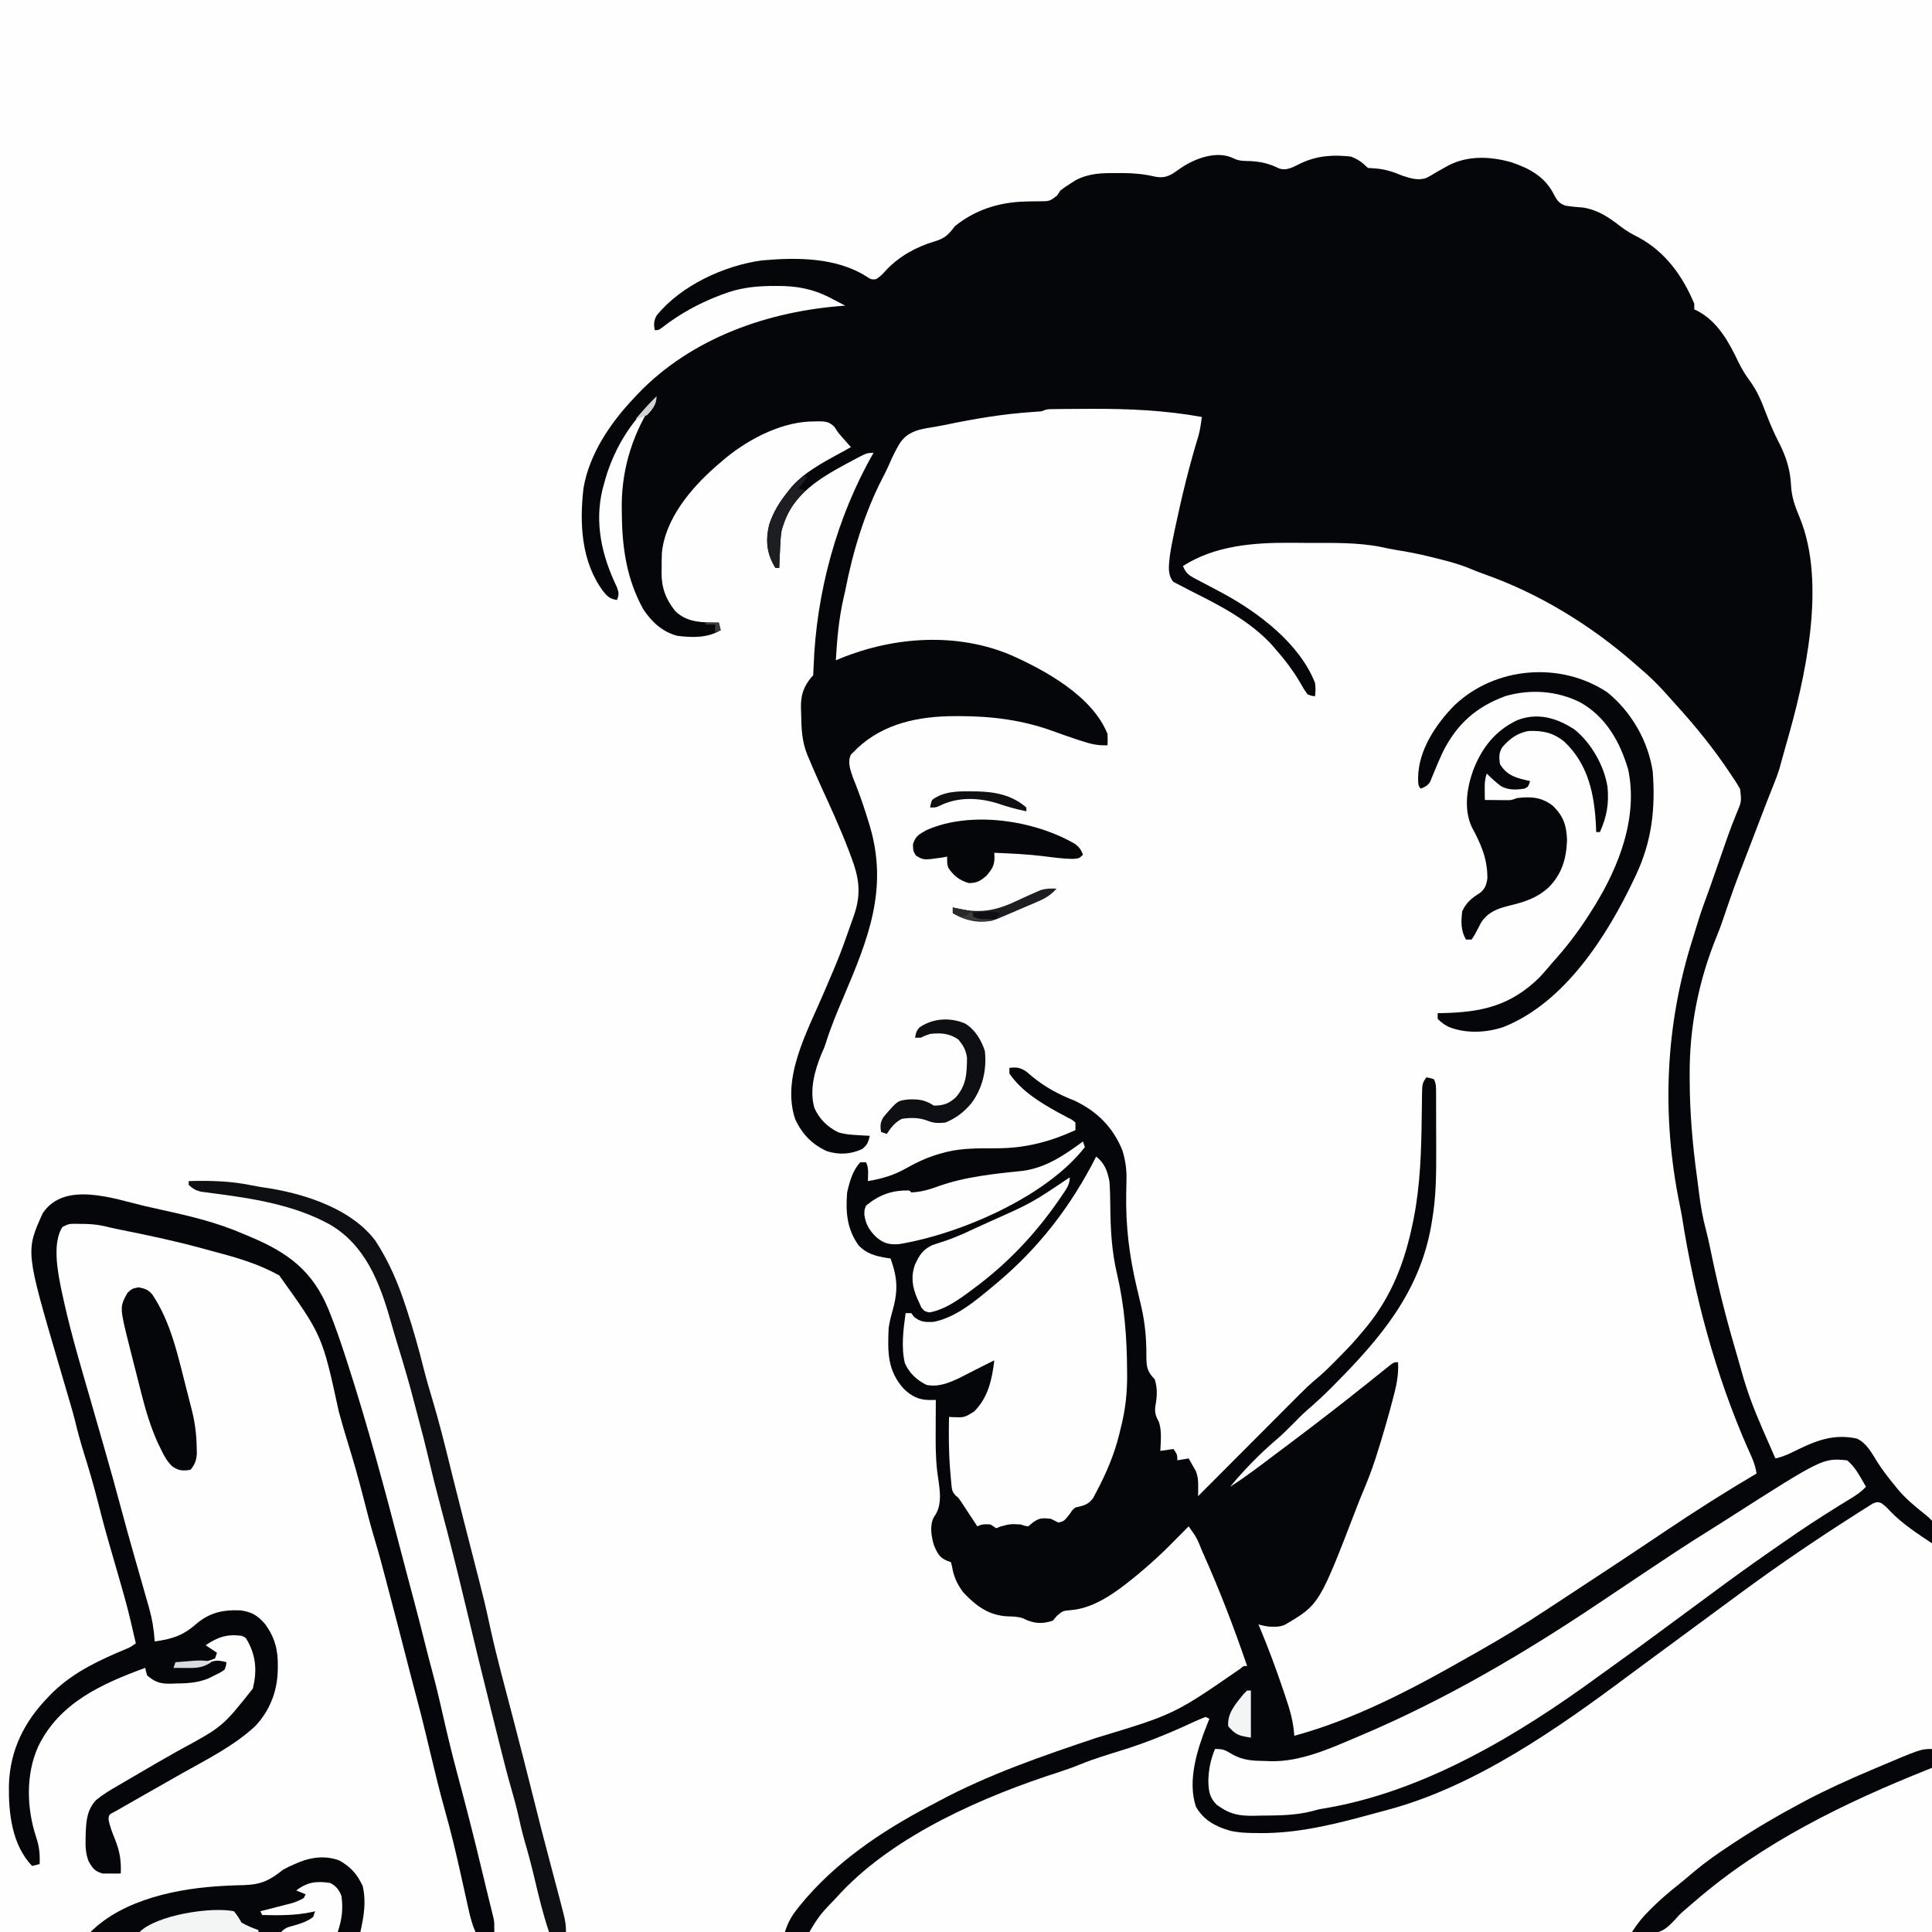
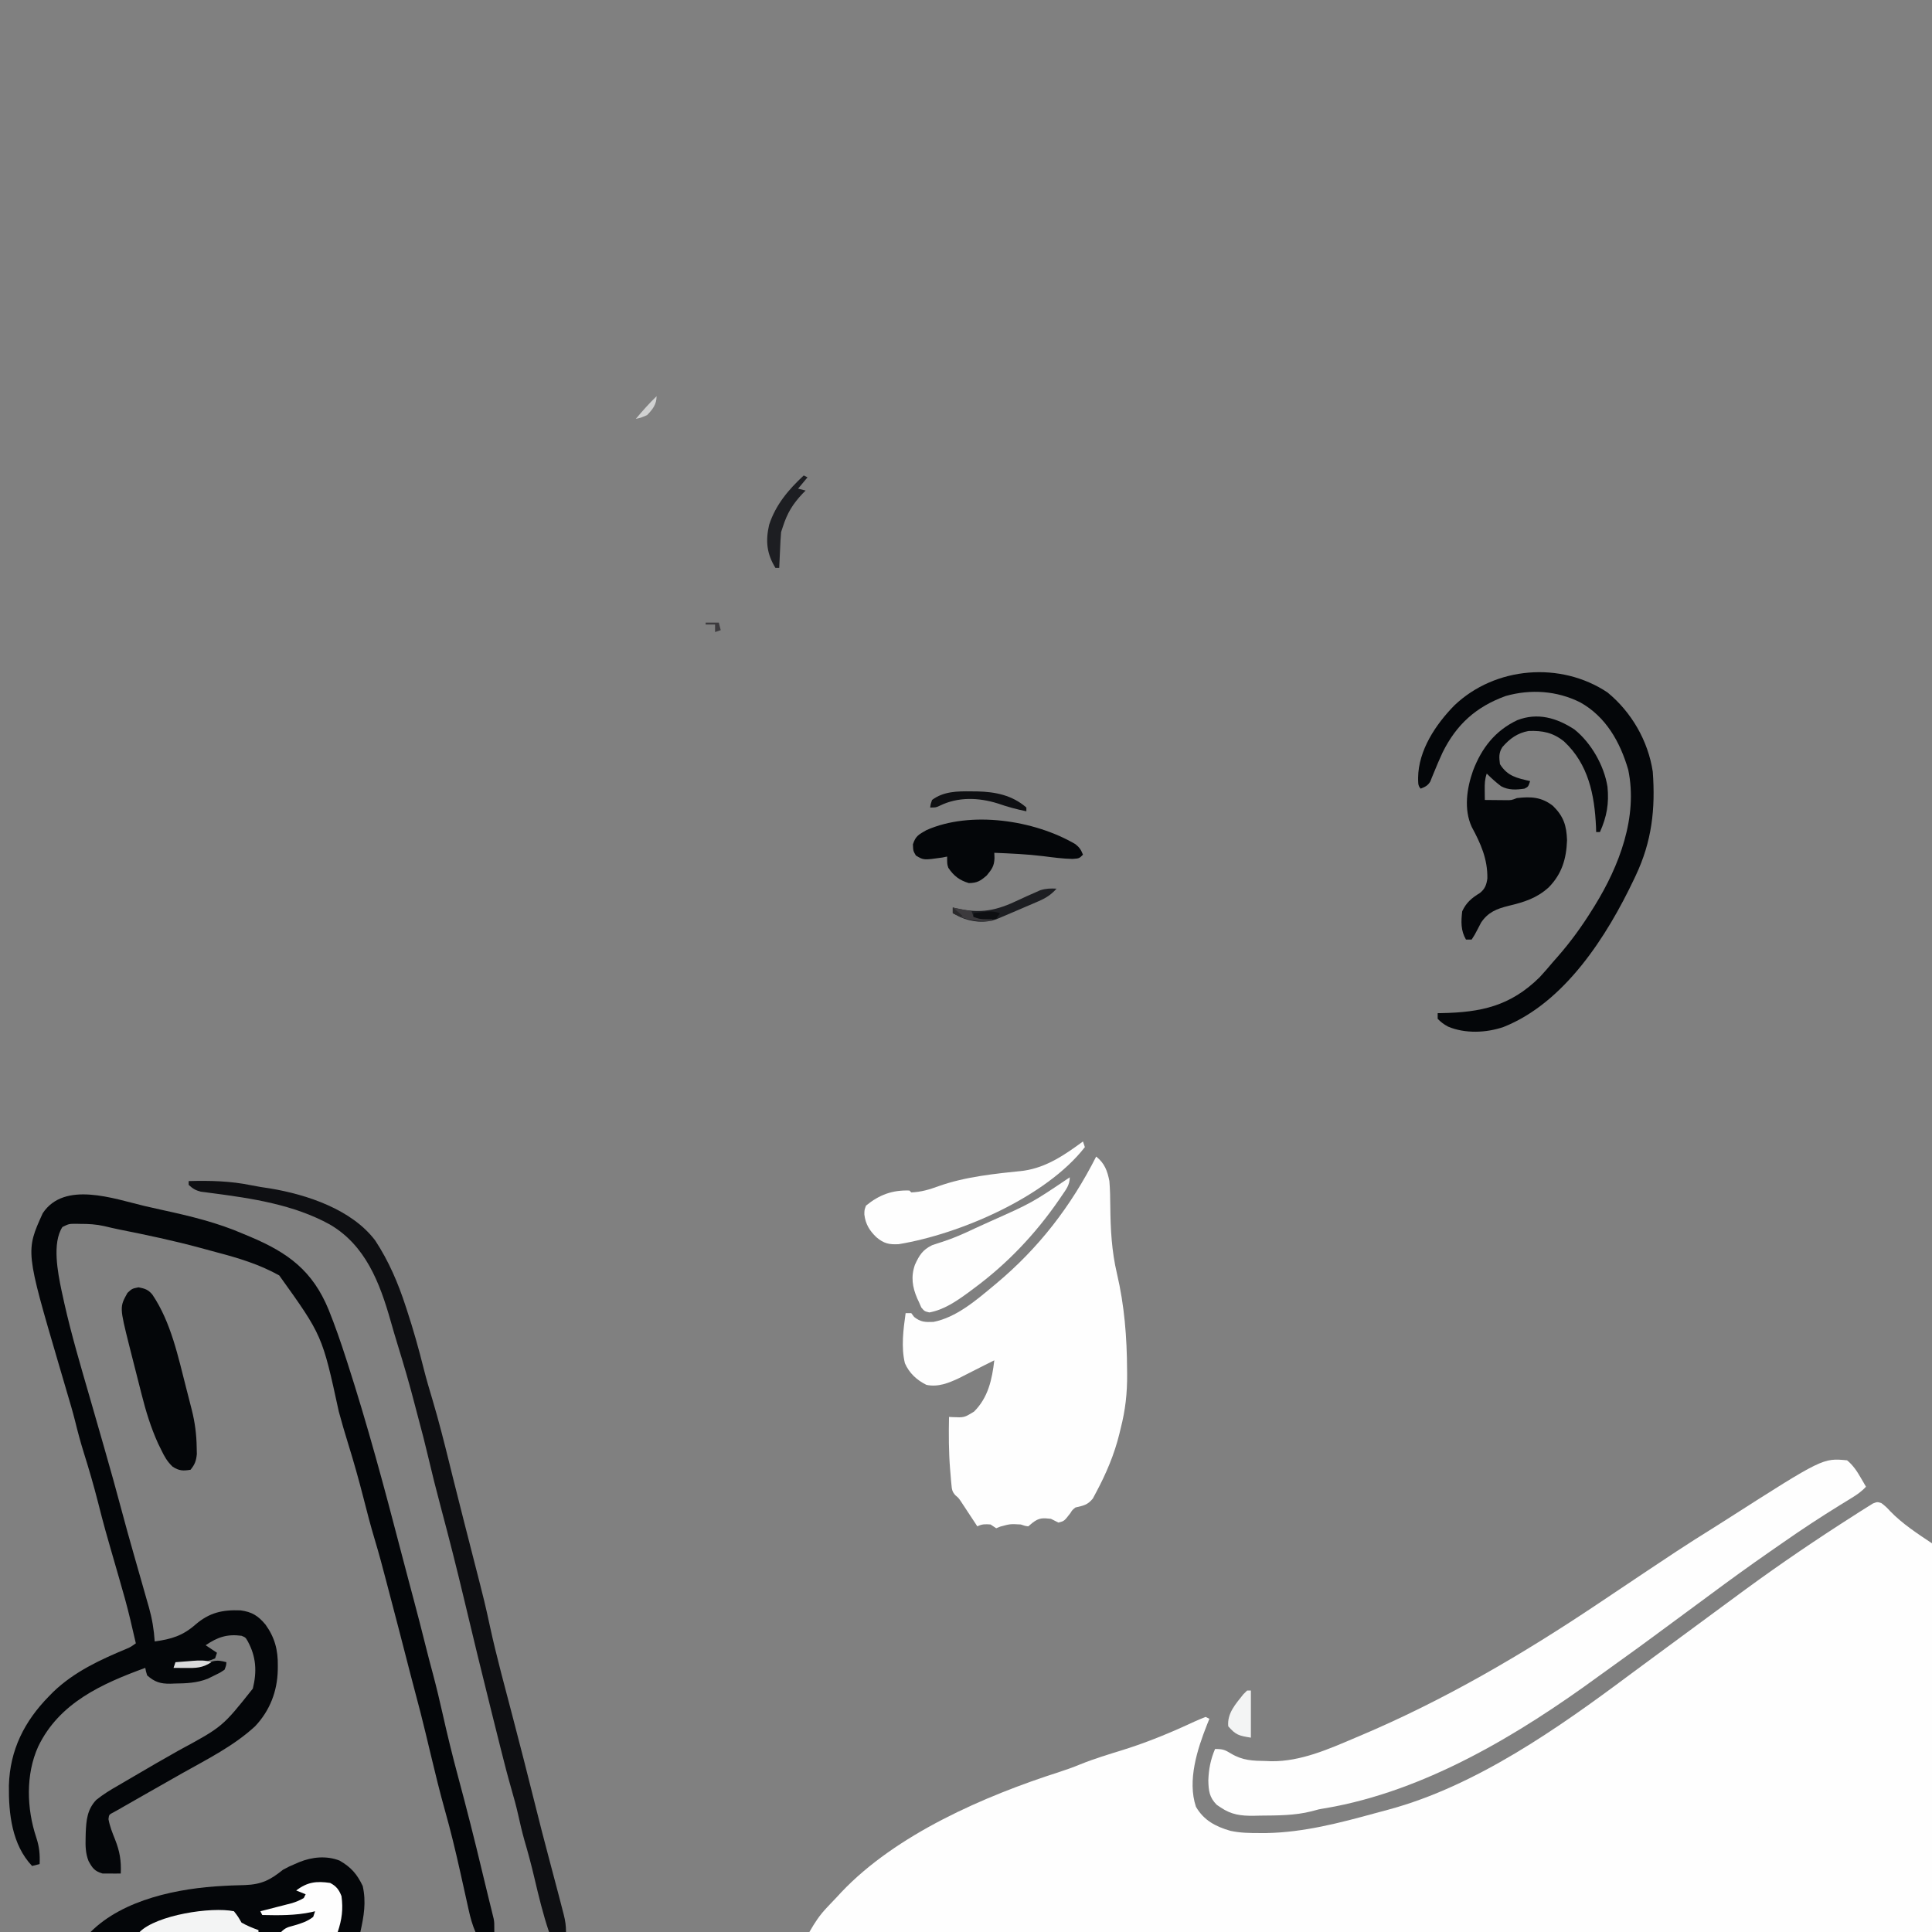
<svg xmlns="http://www.w3.org/2000/svg" version="1.1" width="1024" height="1024">
  <rect width="100%" height="100%" fill="#808080" stroke="none" />
-   <path d="M0 0 C337.92 0 675.84 0 1024 0 C1024 337.92 1024 675.84 1024 1024 C686.08 1024 348.16 1024 0 1024 C0 686.08 0 348.16 0 0 Z " fill="#FEFEFE" transform="translate(0,0)" />
-   <path d="M0 0 C2.881 1.418 5.462 1.283 8.656 1.375 C14.422 1.687 18.785 2.704 23.945 5.258 C28.173 6.762 31.74 4.304 35.594 2.5 C44.137 -1.488 52.684 -2.11 62.031 -1 C65.754 0.375 68.199 2.168 71.031 5 C72.487 5.135 73.946 5.232 75.406 5.312 C80.419 5.749 84.571 7.128 89.195 9.062 C93.427 10.461 97.574 11.817 101.916 10.373 C103.812 9.418 105.602 8.368 107.406 7.25 C108.721 6.499 110.038 5.754 111.359 5.016 C112.306 4.485 112.306 4.485 113.271 3.943 C123.846 -1.726 135.896 -1.162 147.18 2.023 C157.007 5.389 165.017 9.779 169.719 19.25 C171.504 22.447 172.318 23.738 175.793 25.016 C178.876 25.495 181.919 25.782 185.031 26 C192.997 27.273 198.603 31.095 204.844 35.938 C207.873 38.275 210.929 40.028 214.344 41.75 C228.609 49.348 237.927 62.309 244.031 77 C244.031 77.99 244.031 78.98 244.031 80 C244.613 80.268 245.194 80.536 245.793 80.812 C256.531 86.509 262.355 97.261 267.402 107.822 C269.201 111.529 271.202 114.82 273.656 118.125 C277.498 123.367 279.746 128.948 282.031 135 C284.136 140.48 286.372 145.729 289.094 150.938 C292.857 158.378 294.984 165.347 295.344 173.688 C295.697 179.713 297.54 184.711 299.861 190.218 C314.342 225.219 302.757 276.01 292.728 310.578 C292.104 312.747 291.496 314.921 290.898 317.098 C290.407 318.875 290.407 318.875 289.906 320.688 C289.636 321.681 289.365 322.675 289.086 323.699 C288.24 326.347 287.31 328.856 286.266 331.426 C283.853 337.42 281.534 343.447 279.223 349.48 C278.774 350.652 278.325 351.823 277.863 353.029 C276.919 355.496 275.975 357.962 275.032 360.429 C274.077 362.926 273.119 365.423 272.161 367.919 C265.204 385.939 265.204 385.939 258.949 404.208 C258.078 406.858 257.097 409.423 256.031 412 C246.333 435.697 241.419 460.311 241.594 485.875 C241.595 486.771 241.597 487.668 241.599 488.591 C241.655 505.92 243.146 522.954 245.503 540.111 C245.856 542.713 246.19 545.317 246.505 547.924 C247.344 554.768 248.476 561.335 250.25 567.998 C251.691 573.536 252.796 579.15 253.969 584.75 C257.666 602.141 262.15 619.128 267.203 636.172 C267.938 638.682 268.65 641.197 269.348 643.719 C272.165 653.831 275.84 663.382 280.031 673 C280.36 673.759 280.689 674.519 281.028 675.301 C283.011 679.875 285.013 684.441 287.031 689 C289.868 688.372 292.318 687.491 294.93 686.223 C295.657 685.874 296.384 685.525 297.133 685.166 C297.883 684.802 298.633 684.438 299.406 684.062 C309.569 679.131 318.705 675.965 330.215 678.477 C335.46 680.875 338.095 686.202 341.059 690.902 C343.777 695.17 346.831 699.087 350.031 703 C350.561 703.665 351.091 704.33 351.637 705.016 C355.809 710.05 360.556 714.064 365.676 718.117 C368.031 720 368.031 720 370.031 722 C370.031 793.94 370.031 865.88 370.031 940 C169.391 940 -31.249 940 -237.969 940 C-236.23 934.785 -234.494 931.571 -231.156 927.438 C-230.672 926.833 -230.188 926.228 -229.689 925.604 C-211.353 903.138 -186.786 886.594 -161.285 873.215 C-159.724 872.396 -158.166 871.569 -156.613 870.734 C-130.026 856.482 -101.572 846.72 -73.055 837.146 C-31.477 824.586 -31.477 824.586 3.656 800.277 C5.031 799 5.031 799 7.031 799 C0.18 779.002 -7.336 759.299 -15.969 740 C-16.397 739.039 -16.397 739.039 -16.833 738.059 C-19.639 731.032 -19.639 731.032 -23.969 725 C-24.633 725.672 -24.633 725.672 -25.311 726.358 C-27.361 728.429 -29.415 730.496 -31.469 732.562 C-32.165 733.267 -32.861 733.971 -33.578 734.697 C-38.205 739.346 -42.971 743.753 -47.969 748 C-48.786 748.699 -49.603 749.397 -50.445 750.117 C-60.737 758.537 -73.078 768.513 -86.781 769.438 C-90.431 769.689 -90.866 769.911 -93.844 772.5 C-94.545 773.325 -95.246 774.15 -95.969 775 C-101.954 776.995 -106.346 776.459 -111.867 773.711 C-114.691 772.756 -117.307 772.778 -120.281 772.688 C-130.032 772.106 -136.693 767.092 -143.277 760.148 C-146.588 755.943 -148.619 751.349 -149.406 746.062 C-149.685 745.042 -149.685 745.042 -149.969 744 C-150.732 743.711 -151.495 743.423 -152.281 743.125 C-156.14 741.51 -157.357 738.746 -158.969 735 C-160.36 730.374 -161.329 724.635 -159.039 720.199 C-158.665 719.618 -158.291 719.036 -157.906 718.438 C-154.148 711.835 -156.337 703.042 -157.242 695.814 C-158.152 688.009 -158.081 680.219 -158.031 672.375 C-158.026 670.975 -158.022 669.576 -158.018 668.176 C-158.006 664.784 -157.989 661.392 -157.969 658 C-159.079 658.012 -160.189 658.024 -161.332 658.037 C-167.047 657.979 -170.846 656.031 -174.961 652.094 C-183.65 642.431 -183.512 632.672 -182.969 620 C-182.552 616.907 -181.834 613.996 -180.969 611 C-177.933 600.234 -178.188 593.487 -181.969 583 C-182.609 582.914 -183.25 582.827 -183.91 582.738 C-189.935 581.76 -194.686 580.523 -198.969 576 C-205.124 567.191 -205.79 558.574 -204.969 548 C-203.648 542.242 -202.079 536.411 -197.969 532 C-196.979 532 -195.989 532 -194.969 532 C-193.361 535.215 -193.911 538.436 -193.969 542 C-186.33 540.763 -180.106 538.841 -173.406 535.062 C-167.133 531.528 -160.981 528.8 -153.969 527 C-153.305 526.825 -152.642 526.65 -151.958 526.469 C-143.305 524.439 -134.488 524.643 -125.65 524.619 C-110.534 524.55 -97.829 521.298 -83.969 515 C-83.969 513.68 -83.969 512.36 -83.969 511 C-85.553 509.571 -85.553 509.571 -87.738 508.52 C-88.54 508.082 -89.342 507.645 -90.167 507.194 C-91.03 506.738 -91.893 506.282 -92.781 505.812 C-102.654 500.353 -112.427 494.474 -118.969 485 C-118.969 484.01 -118.969 483.02 -118.969 482 C-115.025 481.564 -113.327 481.764 -109.961 483.977 C-108.913 484.849 -107.874 485.732 -106.844 486.625 C-99.958 492.261 -92.722 496.165 -84.406 499.375 C-72.4 505.051 -63.842 513.693 -58.969 526 C-57.406 531.424 -56.754 535.938 -56.914 541.629 C-56.943 543.079 -56.971 544.529 -56.998 545.979 C-57.014 546.727 -57.031 547.475 -57.048 548.245 C-57.393 565.725 -55.453 581.575 -51.402 598.594 C-50.86 600.895 -50.32 603.197 -49.781 605.5 C-49.515 606.624 -49.249 607.748 -48.975 608.907 C-47.034 617.547 -46.289 625.905 -46.37 634.756 C-46.364 640.241 -46.007 642.93 -41.969 647 C-40.342 651.882 -40.695 656.581 -41.656 661.562 C-41.989 665.221 -41.285 666.636 -39.672 669.824 C-38.114 674.644 -38.765 679.993 -38.969 685 C-36.659 684.67 -34.349 684.34 -31.969 684 C-29.969 687 -29.969 687 -29.969 690 C-27.989 689.67 -26.009 689.34 -23.969 689 C-23.109 690.443 -22.283 691.906 -21.469 693.375 C-21.005 694.187 -20.541 694.999 -20.062 695.836 C-18.983 698.96 -18.854 700.939 -18.9 704.198 C-18.915 705.547 -18.915 705.547 -18.93 706.924 C-18.943 707.609 -18.956 708.294 -18.969 709 C-18.26 708.289 -17.551 707.578 -16.821 706.845 C-10.115 700.119 -3.407 693.396 3.304 686.676 C6.753 683.221 10.201 679.766 13.647 676.308 C16.978 672.967 20.311 669.628 23.646 666.291 C24.913 665.022 26.179 663.752 27.444 662.481 C39.464 650.412 39.464 650.412 45.403 645.4 C48.451 642.779 51.265 639.915 54.094 637.062 C54.704 636.448 55.315 635.833 55.944 635.199 C60.153 630.939 64.252 626.65 68.031 622 C68.797 621.085 69.563 620.17 70.352 619.227 C83.564 603.06 90.522 585.061 94.719 564.75 C94.921 563.775 95.124 562.801 95.333 561.797 C98.798 544.024 99.363 526.254 99.563 508.202 C99.597 505.438 99.642 502.674 99.688 499.91 C99.693 499.072 99.698 498.233 99.703 497.369 C99.826 490.252 99.826 490.252 102.031 487 C103.969 487.375 103.969 487.375 106.031 488 C107.306 490.549 107.165 492.352 107.177 495.206 C107.186 496.84 107.186 496.84 107.196 498.507 C107.198 500.286 107.198 500.286 107.199 502.102 C107.203 503.326 107.206 504.55 107.209 505.812 C107.214 508.416 107.217 511.021 107.217 513.625 C107.216 517.56 107.237 521.495 107.256 525.43 C107.285 538.102 107.229 550.494 105.031 563 C104.82 564.288 104.82 564.288 104.605 565.603 C98.4 600.928 77.697 625.322 53.156 650 C52.123 651.041 52.123 651.041 51.068 652.103 C47.131 656.027 43.079 659.748 38.871 663.379 C36.3 665.644 33.925 668.048 31.531 670.5 C28.501 673.576 25.452 676.58 22.156 679.375 C13.461 686.816 5.341 695.202 -1.969 704 C6.048 698.923 13.553 693.173 21.112 687.45 C23.723 685.477 26.346 683.52 28.969 681.562 C43.26 670.839 57.402 659.925 71.344 648.75 C72.906 647.5 74.469 646.25 76.031 645 C76.87 644.325 77.71 643.649 78.574 642.953 C79.385 642.309 80.196 641.664 81.031 641 C82.114 640.134 82.114 640.134 83.219 639.25 C85.031 638 85.031 638 87.031 638 C87.452 645.228 85.907 651.482 84.031 658.438 C83.719 659.614 83.408 660.79 83.086 662.002 C80.876 670.205 78.476 678.34 75.906 686.438 C75.594 687.424 75.282 688.41 74.961 689.426 C72.995 695.471 70.716 701.318 68.228 707.167 C67.178 709.653 66.18 712.148 65.215 714.668 C45.298 766.452 45.298 766.452 27.055 777.16 C24.873 778.066 23.38 778.238 21.031 778.188 C20.371 778.181 19.711 778.175 19.031 778.168 C16.942 777.992 15.057 777.529 13.031 777 C13.723 778.644 13.723 778.644 14.43 780.32 C18.572 790.325 22.336 800.442 25.798 810.701 C26.241 812.014 26.688 813.327 27.138 814.638 C29.583 821.789 31.581 828.437 32.031 836 C63.702 827.455 94.659 811.203 123.031 795 C125.169 793.794 127.307 792.589 129.445 791.383 C141.931 784.3 154.128 776.909 166.077 768.958 C169.555 766.652 173.046 764.366 176.539 762.082 C194.115 750.583 211.643 739.014 229.066 727.285 C244.763 716.735 260.733 706.596 277.031 697 C276.364 691.966 274.219 687.707 272.156 683.125 C255.19 644.374 244.086 602.656 237.523 560.918 C237.175 558.851 236.779 556.791 236.352 554.738 C226.587 507.376 228.56 459.393 243.265 413.404 C243.952 411.249 244.613 409.09 245.258 406.922 C246.748 401.941 248.378 397.078 250.21 392.211 C251.532 388.65 252.779 385.064 254.027 381.477 C254.592 379.862 255.156 378.247 255.721 376.633 C256.595 374.13 257.468 371.627 258.34 369.123 C259.192 366.678 260.047 364.233 260.902 361.789 C261.176 361.007 261.449 360.225 261.731 359.419 C263.175 355.32 264.699 351.283 266.379 347.273 C269.109 340.859 269.109 340.859 268.306 334.155 C267.193 332.119 265.967 330.226 264.656 328.312 C264.199 327.616 263.741 326.919 263.27 326.2 C254.628 313.184 244.812 301.011 234.285 289.477 C232.757 287.797 231.244 286.104 229.746 284.398 C225.13 279.157 220.384 274.475 215.031 270 C214.11 269.19 213.188 268.381 212.238 267.547 C189.148 247.358 161.71 230.496 132.734 220.316 C129.875 219.3 127.116 218.205 124.32 217.035 C118.72 214.778 113.017 213.293 107.156 211.875 C106.157 211.624 105.158 211.372 104.129 211.113 C98.022 209.608 91.921 208.407 85.706 207.44 C83.164 207.022 80.671 206.495 78.156 205.938 C65.473 203.393 52.246 203.785 39.365 203.76 C36.366 203.75 33.368 203.719 30.369 203.688 C10.585 203.578 -9.837 205.057 -26.969 216 C-25.518 219.726 -23.856 220.946 -20.348 222.77 C-19.417 223.262 -18.487 223.755 -17.528 224.263 C-16.045 225.03 -16.045 225.03 -14.531 225.812 C-12.517 226.883 -10.504 227.956 -8.492 229.031 C-7.53 229.544 -6.568 230.057 -5.577 230.586 C13.29 240.814 34.963 257.276 43.031 278 C43.383 280.502 43.301 282.466 43.031 285 C41.262 284.867 41.262 284.867 39.031 284 C37.207 281.445 37.207 281.445 35.344 278.125 C31.496 271.534 27.096 265.726 22.031 260 C21.403 259.265 20.776 258.53 20.129 257.773 C8.859 245.5 -6.583 237.295 -21.315 229.958 C-23.887 228.674 -26.431 227.349 -28.969 226 C-30.013 225.455 -31.057 224.909 -32.133 224.348 C-35.282 220.321 -34.459 215.902 -33.969 211 C-33.449 207.146 -32.717 203.365 -31.906 199.562 C-31.687 198.5 -31.467 197.437 -31.24 196.343 C-27.722 179.683 -23.695 163.044 -18.695 146.762 C-17.845 143.53 -17.389 140.313 -16.969 137 C-36.416 133.493 -55.477 132.62 -75.219 132.688 C-76.371 132.69 -77.523 132.693 -78.71 132.696 C-82.01 132.709 -85.31 132.732 -88.609 132.762 C-89.611 132.769 -90.613 132.777 -91.645 132.785 C-92.567 132.797 -93.489 132.81 -94.438 132.823 C-95.244 132.833 -96.05 132.843 -96.88 132.853 C-99.163 132.927 -99.163 132.927 -101.969 134 C-103.365 134.145 -104.766 134.248 -106.168 134.324 C-122.196 135.361 -137.745 137.993 -153.438 141.286 C-156.433 141.892 -159.419 142.403 -162.438 142.871 C-168.529 143.974 -173.128 145.394 -176.883 150.648 C-179.229 154.459 -181.091 158.434 -182.875 162.533 C-183.921 164.892 -185.059 167.17 -186.254 169.457 C-195.86 188.123 -201.963 208.45 -205.969 229 C-206.309 230.526 -206.653 232.05 -207 233.574 C-209.394 244.261 -210.339 255.088 -210.969 266 C-210.046 265.613 -209.123 265.227 -208.172 264.828 C-179.883 253.353 -146.799 251.163 -118.344 263.125 C-99.834 271.333 -74.957 284.988 -66.969 305 C-66.844 308.25 -66.844 308.25 -66.969 311 C-71.844 311.263 -75.888 310.336 -80.469 308.812 C-81.166 308.588 -81.863 308.364 -82.581 308.133 C-87.163 306.644 -91.693 305.029 -96.219 303.375 C-112.367 297.554 -128.619 295.555 -145.719 295.562 C-146.413 295.562 -147.107 295.561 -147.821 295.56 C-166.66 295.612 -185.45 299.236 -199.664 312.672 C-200.31 313.329 -200.31 313.329 -200.969 314 C-201.629 314.639 -202.289 315.279 -202.969 315.938 C-204.935 319.994 -203.171 324.412 -201.77 328.48 C-201.278 329.704 -200.787 330.927 -200.281 332.188 C-197.828 338.489 -195.675 344.84 -193.719 351.312 C-193.473 352.111 -193.227 352.91 -192.974 353.733 C-183.016 387.196 -193.889 413.89 -206.926 444.535 C-210.321 452.525 -213.653 460.432 -216.233 468.73 C-216.969 471 -216.969 471 -218.531 474.5 C-222.172 483.365 -225.075 493.765 -222.312 503.254 C-219.738 509.102 -215.401 513.296 -209.703 516.125 C-206.322 517.207 -203.198 517.426 -199.656 517.625 C-198.402 517.7 -197.148 517.775 -195.855 517.852 C-194.903 517.901 -193.95 517.95 -192.969 518 C-193.696 521.274 -194.28 522.887 -196.969 525 C-203.063 527.823 -209.226 528.168 -215.66 526.16 C-223.511 522.6 -228.708 517.194 -232.406 509.438 C-240.043 487.428 -225.989 462.496 -217.544 442.699 C-208.697 422.089 -208.697 422.089 -201.281 400.938 C-200.915 399.788 -200.915 399.788 -200.542 398.615 C-197.579 388.484 -198.952 380.424 -202.656 370.688 C-203.051 369.621 -203.445 368.554 -203.851 367.455 C-208.509 355.131 -214.04 343.199 -219.511 331.222 C-221.483 326.864 -223.382 322.479 -225.219 318.062 C-225.494 317.413 -225.77 316.764 -226.053 316.096 C-229.027 308.856 -229.23 301.846 -229.344 294.125 C-229.4 292.692 -229.4 292.692 -229.457 291.23 C-229.54 284.478 -228.232 280.27 -223.969 275 C-223.639 274.67 -223.309 274.34 -222.969 274 C-222.872 272.415 -222.783 270.829 -222.73 269.242 C-221.376 230.242 -210.447 189.904 -190.969 156 C-194.145 156 -195.248 156.469 -197.996 157.906 C-198.783 158.316 -199.569 158.727 -200.38 159.149 C-201.214 159.595 -202.047 160.041 -202.906 160.5 C-203.759 160.954 -204.612 161.408 -205.491 161.876 C-219.946 169.673 -233.359 177.968 -239.098 194.191 C-240.152 198.802 -240.422 203.224 -240.594 207.938 C-240.632 208.812 -240.671 209.687 -240.711 210.588 C-240.804 212.725 -240.888 214.862 -240.969 217 C-241.629 217 -242.289 217 -242.969 217 C-247.588 209.494 -248.295 202.751 -246.309 194.137 C-244.059 187.25 -240.499 181.613 -235.969 176 C-235.442 175.335 -234.914 174.67 -234.371 173.984 C-226.087 164.701 -213.667 159.081 -202.969 153 C-203.428 152.481 -203.887 151.961 -204.359 151.426 C-204.973 150.728 -205.587 150.031 -206.219 149.312 C-207.124 148.286 -207.124 148.286 -208.047 147.238 C-209.969 145 -209.969 145 -211.68 142.27 C-214.405 139.568 -216.231 139.358 -220.008 139.304 C-220.779 139.328 -221.55 139.351 -222.344 139.375 C-223.147 139.391 -223.951 139.407 -224.779 139.424 C-241.491 140.126 -259.55 150.006 -271.969 161 C-272.798 161.71 -273.626 162.421 -274.48 163.152 C-287.656 174.674 -301.563 191.081 -303.174 209.319 C-303.272 211.883 -303.291 214.435 -303.281 217 C-303.297 217.864 -303.313 218.727 -303.33 219.617 C-303.336 227.653 -301.076 233.65 -295.969 240 C-289.52 246.199 -281.388 245.879 -272.969 246 C-272.639 247.32 -272.309 248.64 -271.969 250 C-279.106 254.219 -286.936 253.981 -294.969 253 C-302.89 250.901 -308.487 245.709 -312.969 239 C-322.033 222.688 -324.313 205.633 -324.406 187.188 C-324.416 185.913 -324.427 184.639 -324.437 183.326 C-324.251 163.191 -318.129 144.741 -306.969 128 C-320.424 139.993 -329.503 155.584 -333.969 173 C-334.278 174.114 -334.278 174.114 -334.594 175.25 C-339 193.366 -334.924 210.699 -327.043 227.109 C-325.948 230.056 -325.786 231.151 -326.969 234 C-330.704 233.452 -332.112 232.129 -334.406 229.188 C-345.875 213.658 -346.898 193.307 -344.696 174.697 C-341.606 156.538 -330.362 140.076 -317.969 127 C-317.269 126.247 -316.569 125.494 -315.848 124.719 C-287.24 94.903 -246.309 80.764 -205.969 78 C-208.089 76.885 -210.214 75.783 -212.344 74.688 C-212.928 74.379 -213.512 74.07 -214.113 73.752 C-223.494 68.961 -232.154 67.465 -242.656 67.562 C-243.805 67.571 -244.954 67.579 -246.138 67.588 C-255.024 67.764 -262.619 68.789 -270.969 72 C-271.93 72.362 -271.93 72.362 -272.91 72.731 C-283.865 76.934 -293.966 82.543 -303.234 89.766 C-304.969 91 -304.969 91 -306.969 91 C-307.493 88.002 -307.46 85.842 -305.902 83.172 C-293.016 67.282 -269.956 56.658 -249.969 54 C-231.741 52.415 -211.269 52.344 -195.152 62.266 C-192.252 64.174 -192.252 64.174 -189.773 64.004 C-187.373 62.669 -185.911 60.998 -184.094 58.938 C-176.936 51.557 -168.216 46.811 -158.406 43.875 C-153.203 42.31 -151.239 40.42 -147.969 36 C-137.444 27.303 -124.455 23.198 -110.973 22.84 C-110.079 22.812 -109.185 22.785 -108.264 22.757 C-106.467 22.711 -104.67 22.689 -102.873 22.692 C-97.706 22.682 -97.706 22.682 -93.703 19.688 C-93.131 18.801 -92.558 17.914 -91.969 17 C-89.418 15.051 -89.418 15.051 -86.656 13.312 C-85.301 12.44 -85.301 12.44 -83.918 11.551 C-76.762 7.788 -70.056 7.691 -62.156 7.75 C-61.127 7.742 -60.098 7.735 -59.037 7.727 C-53.166 7.741 -47.748 8.231 -42.027 9.571 C-38.076 10.394 -35.365 9.881 -31.957 7.73 C-30.429 6.677 -28.902 5.622 -27.375 4.566 C-19.915 -0.29 -8.576 -4.356 0 0 Z " fill="#040609" transform="translate(653.969,84)" />
  <path d="M0 0 C1.822 1.314 3.188 2.604 4.676 4.281 C11.112 10.957 19.169 16.214 26.863 21.344 C26.863 89.324 26.863 157.304 26.863 227.344 C-169.487 227.344 -365.837 227.344 -568.137 227.344 C-565.234 222.264 -562.746 218.454 -558.824 214.344 C-558.333 213.822 -557.843 213.3 -557.337 212.762 C-555.943 211.284 -554.54 209.814 -553.137 208.344 C-552.549 207.703 -551.961 207.062 -551.355 206.402 C-522.217 175.554 -475.327 155.235 -435.652 142.523 C-431.885 141.307 -428.212 139.987 -424.555 138.473 C-417.111 135.447 -409.402 133.169 -401.737 130.774 C-388.765 126.71 -376.44 121.6 -364.125 115.855 C-362.154 114.96 -360.148 114.144 -358.137 113.344 C-357.477 113.674 -356.817 114.004 -356.137 114.344 C-356.547 115.36 -356.957 116.375 -357.379 117.422 C-362.515 130.416 -367.918 147.018 -363.262 160.965 C-359.124 168.165 -352.759 171.493 -345.012 173.713 C-339.84 174.848 -334.728 174.917 -329.449 174.906 C-328.248 174.905 -327.047 174.904 -325.81 174.903 C-306.136 174.533 -287.022 169.519 -268.137 164.344 C-265.741 163.697 -263.345 163.051 -260.949 162.406 C-214.799 149.925 -171.245 119.292 -133.463 91.078 C-129.534 88.149 -125.584 85.248 -121.637 82.344 C-120.053 81.177 -118.47 80.011 -116.887 78.844 C-113.72 76.51 -110.553 74.177 -107.387 71.844 C-106.603 71.266 -105.819 70.689 -105.011 70.094 C-103.429 68.928 -101.847 67.762 -100.264 66.596 C-96.291 63.669 -92.32 60.741 -88.352 57.809 C-83.619 54.313 -78.881 50.825 -74.137 47.344 C-73.401 46.804 -72.666 46.264 -71.908 45.708 C-53.1 31.932 -33.803 18.863 -14.137 6.344 C-13.165 5.716 -13.165 5.716 -12.173 5.075 C-10.505 4.001 -8.822 2.953 -7.137 1.906 C-6.25 1.351 -5.363 0.795 -4.449 0.223 C-2.137 -0.656 -2.137 -0.656 0 0 Z " fill="#FEFEFE" transform="translate(997.137,796.656)" />
  <path d="M0 0 C4.456 3.534 5.928 7.573 7 13 C7.358 17.463 7.449 21.912 7.482 26.386 C7.586 38.515 8.214 50.149 11 62 C14.971 78.898 16.299 95.807 16.375 113.125 C16.383 113.861 16.39 114.596 16.398 115.354 C16.482 125.343 15.498 134.283 13 144 C12.767 144.972 12.534 145.944 12.294 146.945 C9.671 157.727 5.291 168.049 0.062 177.812 C-0.545 178.953 -1.152 180.094 -1.777 181.27 C-4.577 184.709 -6.763 185.006 -11 186 C-12.67 187.343 -12.67 187.343 -13.688 189 C-16.931 193.208 -16.931 193.208 -20 194 C-21.342 193.352 -22.674 192.682 -24 192 C-28.284 191.533 -30.216 191.399 -33.688 194.062 C-34.832 195.022 -34.832 195.022 -36 196 C-37.812 195.75 -37.812 195.75 -40 195 C-45.555 194.695 -45.555 194.695 -50.812 196.125 C-51.895 196.558 -51.895 196.558 -53 197 C-53.99 196.34 -54.98 195.68 -56 195 C-58.801 194.795 -60.475 194.737 -63 196 C-63.687 194.952 -64.374 193.904 -65.082 192.824 C-65.992 191.445 -66.902 190.066 -67.812 188.688 C-68.264 187.997 -68.716 187.307 -69.182 186.596 C-69.623 185.929 -70.065 185.262 -70.52 184.574 C-70.923 183.962 -71.326 183.349 -71.741 182.718 C-72.951 180.946 -72.951 180.946 -74.609 179.54 C-76.374 177.586 -76.492 176.383 -76.73 173.781 C-76.811 172.94 -76.892 172.098 -76.975 171.231 C-77.045 170.33 -77.115 169.429 -77.188 168.5 C-77.308 167.114 -77.308 167.114 -77.431 165.7 C-78.169 156.464 -78.19 147.258 -78 138 C-77.099 138.049 -77.099 138.049 -76.181 138.099 C-69.934 138.37 -69.934 138.37 -64.75 135.188 C-57.247 127.744 -55.19 118.177 -54 108 C-55.031 108.516 -56.062 109.031 -57.125 109.562 C-57.847 109.922 -58.569 110.282 -59.312 110.652 C-61.358 111.678 -63.399 112.714 -65.438 113.754 C-66.667 114.378 -67.896 115.001 -69.125 115.625 C-70.861 116.511 -70.861 116.511 -72.633 117.414 C-78.204 120.038 -83.775 122.306 -90 121 C-95.082 118.487 -99.106 114.756 -101.387 109.531 C-103.445 101.034 -102.204 91.576 -101 83 C-100.01 83 -99.02 83 -98 83 C-97.505 83.66 -97.01 84.32 -96.5 85 C-93.054 87.757 -90.6 87.806 -86.254 87.633 C-74.424 85.332 -64.043 76.543 -55 69 C-54.402 68.504 -53.805 68.008 -53.189 67.497 C-30.448 48.531 -13.412 26.437 0 0 Z " fill="#FEFEFE" transform="translate(581,613)" />
  <path d="M0 0 C3.159 0.745 6.323 1.452 9.495 2.14 C24.114 5.324 38.653 8.807 52.409 14.804 C53.678 15.336 54.948 15.867 56.218 16.397 C76.166 24.817 89.102 34.394 97.538 54.857 C101.004 63.43 104.007 72.131 106.847 80.929 C107.095 81.693 107.343 82.458 107.598 83.245 C118.204 116.069 127.179 149.454 135.853 182.835 C137.156 187.848 138.48 192.856 139.812 197.862 C140.014 198.623 140.216 199.384 140.424 200.168 C141.208 203.118 141.993 206.068 142.778 209.018 C144.925 217.086 147.014 225.165 149.026 233.268 C150.245 238.171 151.529 243.052 152.847 247.929 C154.711 254.917 156.389 261.934 157.972 268.991 C160.478 280.157 163.177 291.249 166.155 302.3 C170.705 319.187 174.998 336.115 179.052 353.128 C180.026 357.215 181.018 361.298 182.022 365.378 C182.26 366.35 182.498 367.323 182.742 368.325 C183.17 370.077 183.602 371.828 184.039 373.577 C184.223 374.338 184.407 375.098 184.597 375.882 C184.835 376.847 184.835 376.847 185.077 377.832 C185.409 379.804 185.409 379.804 185.409 384.804 C182.109 384.804 178.809 384.804 175.409 384.804 C173.751 380.969 172.724 377.209 171.823 373.132 C171.682 372.497 171.54 371.862 171.394 371.207 C171.093 369.855 170.793 368.502 170.496 367.15 C170.03 365.033 169.558 362.918 169.085 360.803 C168.466 358.033 167.848 355.262 167.231 352.492 C164.832 341.729 162.251 331.051 159.26 320.437 C156.505 310.646 154.12 300.77 151.745 290.882 C151.443 289.627 151.142 288.372 150.831 287.078 C150.234 284.593 149.639 282.107 149.046 279.621 C147.279 272.245 145.394 264.911 143.422 257.587 C141.727 251.254 140.103 244.903 138.472 238.554 C135.86 228.408 133.234 218.267 130.554 208.14 C129.751 205.105 128.958 202.069 128.171 199.03 C126.238 191.585 124.254 184.17 122.034 176.804 C119.827 169.48 117.921 162.091 116.034 154.679 C113.563 144.993 110.859 135.416 107.892 125.871 C106.145 120.248 104.504 114.614 102.972 108.929 C94.211 68.611 94.211 68.611 71.409 36.804 C60.877 30.928 49.81 27.591 38.19 24.538 C35.445 23.813 32.708 23.063 29.972 22.308 C15.595 18.391 1.077 15.338 -13.533 12.433 C-16.177 11.889 -18.795 11.284 -21.419 10.651 C-25.624 9.705 -29.665 9.471 -33.966 9.491 C-34.663 9.475 -35.361 9.459 -36.079 9.442 C-40.032 9.437 -40.032 9.437 -43.505 11.136 C-49.06 19.668 -45.93 35.377 -44.002 44.707 C-43.644 46.331 -43.644 46.331 -43.278 47.987 C-43.02 49.175 -42.761 50.362 -42.494 51.586 C-38.68 68.494 -33.741 85.116 -28.925 101.759 C-26.884 108.819 -24.861 115.883 -22.836 122.947 C-22.343 124.667 -21.849 126.386 -21.355 128.105 C-18.136 139.305 -15.004 150.52 -12.01 161.783 C-10.04 169.186 -7.981 176.561 -5.88 183.929 C-5.577 184.996 -5.273 186.063 -4.961 187.163 C-3.733 191.482 -2.505 195.8 -1.263 200.115 C-0.336 203.343 0.58 206.573 1.495 209.804 C1.774 210.764 2.053 211.725 2.341 212.714 C4.035 218.74 5.006 224.556 5.409 230.804 C14.338 229.569 20.277 227.778 27.069 221.812 C34.413 215.51 41.295 213.953 50.913 214.331 C56.994 215.153 60.27 217.232 64.147 221.894 C69.05 228.739 70.777 235.326 70.659 243.741 C70.652 244.448 70.644 245.154 70.636 245.882 C70.402 257.209 66.464 267.459 58.612 275.772 C47.344 286.162 33.4 293.139 20.122 300.591 C13.669 304.213 7.243 307.883 0.82 311.559 C-0.991 312.595 -2.804 313.63 -4.617 314.664 C-5.721 315.294 -6.825 315.924 -7.962 316.573 C-8.931 317.126 -9.899 317.679 -10.897 318.248 C-11.786 318.762 -12.675 319.275 -13.591 319.804 C-14.522 320.32 -15.452 320.837 -16.411 321.369 C-18.806 322.585 -18.806 322.585 -19.091 324.991 C-18.415 328.793 -17.018 332.236 -15.591 335.804 C-13.119 342.072 -12.269 347.045 -12.591 353.804 C-14.653 353.852 -16.716 353.84 -18.778 353.804 C-19.927 353.804 -21.075 353.804 -22.259 353.804 C-26.495 352.532 -27.602 350.963 -29.673 347.166 C-31.255 343.093 -31.337 339.257 -31.216 334.929 C-31.196 334.045 -31.176 333.161 -31.156 332.25 C-30.872 325.542 -30.377 319.877 -25.591 314.804 C-21.915 311.844 -18.018 309.461 -13.929 307.136 C-11.294 305.635 -8.685 304.094 -6.075 302.55 C1.949 297.818 10.004 293.141 18.132 288.589 C41.342 276.044 41.342 276.044 57.409 255.804 C59.652 246.729 59.185 238.894 54.698 230.667 C53.535 228.666 53.535 228.666 51.409 227.804 C43.758 226.791 38.723 228.533 32.409 232.804 C34.389 234.124 36.369 235.444 38.409 236.804 C38.079 237.794 37.749 238.784 37.409 239.804 C32.246 242.123 27.118 242.19 21.536 242.37 C19.823 242.449 18.114 242.619 16.409 242.804 C16.079 243.464 15.749 244.124 15.409 244.804 C22.704 244.472 29.317 243.893 36.19 241.327 C38.884 240.692 40.759 241.104 43.409 241.804 C43.265 243.604 43.265 243.604 42.409 245.804 C39.897 247.472 39.897 247.472 36.722 248.991 C35.687 249.5 34.651 250.01 33.585 250.534 C27.796 252.848 22.064 253.035 15.909 253.116 C15.176 253.145 14.442 253.174 13.687 253.204 C8.499 253.264 5.443 252.358 1.409 248.804 C0.751 246.664 0.751 246.664 0.409 244.804 C-22.531 253.213 -45.147 263.249 -56.354 286.523 C-63.061 301.349 -62.448 319.484 -57.37 334.716 C-55.748 339.62 -55.359 343.629 -55.591 348.804 C-56.911 349.134 -58.231 349.464 -59.591 349.804 C-70.265 338.536 -72.051 322.096 -71.876 307.161 C-71.355 288.342 -63.681 273.107 -50.591 259.804 C-49.465 258.659 -49.465 258.659 -48.317 257.491 C-37.141 246.797 -23.474 240.499 -9.346 234.622 C-7.315 233.729 -7.315 233.729 -4.591 231.804 C-5.335 228.594 -6.087 225.386 -6.841 222.179 C-7.046 221.294 -7.251 220.41 -7.462 219.499 C-9.262 211.861 -11.396 204.337 -13.591 196.804 C-21.319 170.067 -21.319 170.067 -24.653 156.991 C-26.896 148.199 -29.421 139.52 -32.144 130.865 C-33.908 125.223 -35.425 119.561 -36.829 113.819 C-38.072 108.899 -39.522 104.043 -40.966 99.179 C-41.588 97.058 -42.209 94.937 -42.829 92.815 C-43.652 90.006 -44.475 87.196 -45.303 84.388 C-63.055 23.935 -63.055 23.935 -53.938 3.839 C-42.508 -13.423 -16.282 -3.872 0 0 Z " fill="#040609" transform="translate(76.591,639.196)" />
  <path d="M0 0 C3.197 2.653 5.181 5.677 7.25 9.25 C7.771 10.142 8.292 11.034 8.828 11.953 C9.215 12.629 9.602 13.304 10 14 C7.636 16.581 5.107 18.298 2.125 20.117 C1.15 20.717 0.174 21.317 -0.831 21.936 C-1.877 22.576 -2.923 23.216 -4 23.875 C-14.08 30.111 -23.943 36.576 -33.658 43.364 C-36.085 45.06 -38.519 46.745 -40.953 48.43 C-51.653 55.855 -62.186 63.484 -72.641 71.25 C-76.586 74.177 -80.544 77.088 -84.5 80 C-89.311 83.543 -94.121 87.089 -98.926 90.641 C-106.49 96.229 -114.059 101.805 -121.73 107.245 C-124.926 109.513 -128.104 111.802 -131.266 114.117 C-173.884 145.287 -223.485 175.294 -276.293 184.352 C-280.05 184.954 -280.05 184.954 -283.863 186.023 C-292.757 188.291 -302 188.234 -311.125 188.312 C-312.253 188.342 -313.381 188.371 -314.543 188.4 C-321.362 188.452 -326.298 187.86 -332 184 C-332.691 183.54 -333.382 183.08 -334.094 182.605 C-338.034 178.633 -338.435 175.158 -338.562 169.625 C-338.326 163.527 -337.361 158.607 -335 153 C-330.873 153 -329.871 153.4 -326.5 155.438 C-320.323 159.15 -314.96 159.268 -307.875 159.375 C-306.995 159.412 -306.114 159.45 -305.207 159.488 C-289.672 159.685 -274.735 153.06 -260.688 147.062 C-259.92 146.738 -259.152 146.414 -258.36 146.08 C-213.669 127.214 -172.258 102.965 -132 76 C-86.977 45.865 -86.977 45.865 -70.286 35.434 C-67.931 33.957 -65.588 32.463 -63.246 30.965 C-12.861 -1.225 -12.861 -1.225 0 0 Z " fill="#FEFEFE" transform="translate(979,774)" />
  <path d="M0 0 C0 32.01 0 64.02 0 97 C-52.47 97 -104.94 97 -159 97 C-156.006 92.51 -153.22 88.9 -149.438 85.188 C-148.912 84.667 -148.386 84.146 -147.844 83.61 C-143.736 79.6 -139.436 75.903 -134.928 72.345 C-132.054 70.043 -129.257 67.668 -126.457 65.277 C-120.331 60.127 -113.87 55.594 -107.188 51.188 C-106.608 50.804 -106.028 50.42 -105.431 50.024 C-93.943 42.428 -82.164 35.464 -70 29 C-69.132 28.536 -68.264 28.072 -67.37 27.593 C-55.882 21.503 -44.092 16.189 -32.125 11.125 C-31.171 10.718 -31.171 10.718 -30.197 10.303 C-5.933 0 -5.933 0 0 0 Z " fill="#FEFEFE" transform="translate(1024,927)" />
  <path d="M0 0 C11.349 -0.317 22.044 -0.063 33.184 2.219 C36.475 2.893 39.737 3.41 43.062 3.875 C62.775 7.142 86.52 15.063 98.906 31.535 C106.047 42.419 110.989 53.97 115 66.312 C115.214 66.964 115.429 67.615 115.65 68.286 C119.039 78.586 121.964 88.96 124.586 99.48 C125.996 105.101 127.645 110.638 129.312 116.188 C132.559 127.124 135.359 138.157 138.09 149.231 C138.48 150.814 138.871 152.397 139.262 153.98 C139.466 154.809 139.67 155.637 139.881 156.49 C141.807 164.27 143.785 172.036 145.77 179.801 C146.105 181.113 146.44 182.425 146.775 183.737 C148.115 188.986 149.456 194.234 150.802 199.482 C157.029 223.772 157.029 223.772 159.669 235.94 C163.247 252.413 167.758 268.69 172 285 C175.725 299.319 179.448 313.637 183 328 C185.728 339.029 188.57 350.023 191.5 361 C193.012 366.664 194.516 372.329 196 378 C196.29 379.107 196.29 379.107 196.586 380.236 C197.157 382.427 197.72 384.619 198.281 386.812 C198.455 387.476 198.628 388.14 198.807 388.824 C199.62 392.04 200 394.647 200 398 C197.03 398 194.06 398 191 398 C187.805 388.546 185.501 378.94 183.217 369.235 C181.63 362.527 179.889 355.92 177.93 349.312 C176.653 344.764 175.593 340.172 174.57 335.561 C173.579 331.18 172.402 326.876 171.146 322.563 C169.131 315.539 167.298 308.481 165.531 301.391 C165.214 300.126 164.897 298.861 164.571 297.557 C163.72 294.159 162.873 290.761 162.026 287.362 C161.495 285.23 160.963 283.098 160.43 280.966 C155.491 261.196 150.671 241.401 145.963 221.575 C142.117 205.398 138.033 189.295 133.739 173.231 C131.25 163.905 128.896 154.559 126.696 145.16 C125.252 138.997 123.682 132.882 122.02 126.773 C121.29 124.074 120.579 121.373 119.887 118.664 C117.115 107.854 113.988 97.184 110.691 86.523 C109.418 82.398 108.209 78.26 107.036 74.105 C101.287 53.875 93.723 34.009 74.772 22.978 C55.792 12.507 33.506 9.121 12.276 6.38 C11.249 6.241 10.222 6.101 9.164 5.957 C8.261 5.843 7.358 5.73 6.428 5.613 C3.657 4.914 2.082 3.943 0 2 C0 1.34 0 0.68 0 0 Z " fill="#0E0F12" transform="translate(100,626)" />
  <path d="M0 0 C12.748 10.451 21.528 25.657 24 42 C25.463 61.825 23.512 78.958 15 97 C14.716 97.603 14.433 98.206 14.141 98.827 C-0.225 129.103 -22.639 164.401 -55.048 177.303 C-64.183 180.469 -75.507 180.942 -84.5 177.125 C-86.778 175.904 -88.152 174.848 -90 173 C-90 172.01 -90 171.02 -90 170 C-89.366 169.991 -88.732 169.981 -88.079 169.972 C-67.06 169.582 -51.527 166.294 -36 151 C-33.568 148.413 -31.289 145.713 -29 143 C-28.163 142.051 -27.327 141.102 -26.465 140.125 C-19.533 132.217 -13.539 123.935 -8 115 C-7.611 114.378 -7.221 113.756 -6.82 113.115 C6.21 92.022 16.223 66.063 11 41 C6.728 26.299 -0.877 12.774 -14.551 5.215 C-26.887 -0.904 -40.699 -1.849 -53.957 1.898 C-69.653 7.581 -80.051 16.986 -87.402 31.832 C-89.042 35.395 -90.591 38.983 -92.055 42.621 C-92.387 43.427 -92.72 44.232 -93.062 45.062 C-93.342 45.775 -93.622 46.488 -93.91 47.223 C-95.271 49.441 -96.62 50.045 -99 51 C-100.647 49.353 -100.29 47.523 -100.375 45.25 C-100.224 30.681 -91.076 17.002 -81.176 6.898 C-59.494 -13.792 -24.748 -16.509 0 0 Z " fill="#040609" transform="translate(852,367)" />
  <path d="M0 0 C8.846 7.08 15.752 19.157 17.52 30.379 C18.397 39.241 17.158 46.273 13.52 54.379 C12.86 54.379 12.2 54.379 11.52 54.379 C11.494 53.482 11.468 52.585 11.441 51.66 C10.671 34.718 7.443 18.413 -5.48 6.379 C-11.309 1.671 -16.885 0.533 -24.316 0.82 C-30.183 1.856 -34.356 4.916 -38.195 9.367 C-40.18 12.474 -39.922 14.78 -39.48 18.379 C-35.459 24.842 -30.488 25.744 -23.48 27.379 C-24.48 30.379 -24.48 30.379 -26.48 31.379 C-30.878 32.025 -34.858 32.249 -38.848 30.109 C-41.601 28.037 -44.046 25.814 -46.48 23.379 C-47.53 26.528 -47.582 28.767 -47.543 32.066 C-47.534 33.06 -47.525 34.054 -47.516 35.078 C-47.504 35.837 -47.492 36.597 -47.48 37.379 C-45.21 37.406 -42.939 37.425 -40.668 37.441 C-38.771 37.459 -38.771 37.459 -36.836 37.477 C-33.484 37.54 -33.484 37.54 -30.48 36.379 C-23.087 35.502 -17.373 35.808 -11.395 40.504 C-5.782 46.002 -4.173 50.901 -3.918 58.754 C-4.293 68.604 -6.628 76.524 -13.602 83.672 C-20.012 89.496 -26.643 91.514 -34.958 93.505 C-41.163 95.044 -45.801 96.861 -49.492 102.395 C-50.045 103.462 -50.598 104.529 -51.168 105.629 C-52.867 108.895 -52.867 108.895 -54.48 111.379 C-55.47 111.379 -56.46 111.379 -57.48 111.379 C-60.295 106.583 -60.102 101.792 -59.48 96.379 C-57.303 91.675 -54.369 89.302 -50.066 86.652 C-47.4 84.512 -46.61 82.309 -46.145 78.969 C-45.993 68.679 -49.607 60.597 -54.43 51.668 C-58.722 42.317 -57.047 31.213 -53.745 21.844 C-49.153 9.817 -42.043 0.667 -30.34 -4.895 C-19.556 -9.108 -9.411 -6.151 0 0 Z " fill="#040609" transform="translate(834.48,386.621)" />
  <path d="M0 0 C6.091 3.471 9.299 7.168 12.312 13.496 C14.207 22.02 12.95 29.376 11.062 37.871 C-36.127 37.871 -83.318 37.871 -131.938 37.871 C-114.527 20.461 -85.23 14.634 -61.445 13.43 C-60.159 13.364 -58.873 13.298 -57.548 13.229 C-55.037 13.118 -52.524 13.038 -50.01 12.993 C-41.245 12.641 -36.687 10.288 -29.938 4.871 C-26.66 3.129 -26.66 3.129 -24 1.996 C-23.104 1.607 -22.208 1.217 -21.285 0.816 C-14.477 -1.925 -6.966 -2.677 0 0 Z " fill="#040609" transform="translate(179.938,986.129)" />
  <path d="M0 0 C0.495 1.485 0.495 1.485 1 3 C-19.548 29.419 -65.235 49.111 -97.688 54.441 C-102.772 54.708 -105.559 54.085 -109.5 50.75 C-113.166 47.234 -115.278 43.781 -115.875 38.688 C-115.855 36.324 -115.855 36.324 -115 34 C-107.896 28.189 -100.998 25.71 -92 26 C-91.67 26.33 -91.34 26.66 -91 27 C-85.739 26.79 -81.437 25.49 -76.5 23.688 C-62.142 18.573 -46.432 17.098 -31.34 15.492 C-19.245 13.71 -9.673 7.092 0 0 Z " fill="#FEFEFE" transform="translate(574,605)" />
  <path d="M0 0 C3.413 0.659 5.074 1.198 7.32 3.848 C17.272 18.588 20.994 36.9 25.375 53.875 C25.576 54.651 25.777 55.428 25.984 56.228 C26.563 58.477 27.137 60.729 27.707 62.98 C27.88 63.653 28.052 64.325 28.23 65.018 C29.881 71.609 30.723 78.022 30.812 84.812 C30.838 85.991 30.864 87.169 30.891 88.383 C30.531 92.001 29.834 93.866 27.562 96.688 C23.584 97.351 21.468 97.275 18.059 95.062 C15.153 92.297 13.738 89.734 12 86.125 C11.442 84.989 10.884 83.854 10.309 82.684 C6.52 74.309 3.863 65.648 1.625 56.75 C1.248 55.275 1.248 55.275 0.863 53.77 C0.09 50.744 -0.674 47.716 -1.438 44.688 C-1.924 42.779 -2.411 40.87 -2.898 38.961 C-3.35 37.182 -3.8 35.404 -4.25 33.625 C-4.457 32.811 -4.664 31.997 -4.877 31.158 C-10.06 10.449 -10.06 10.449 -5.875 2.938 C-3.438 0.688 -3.438 0.688 0 0 Z " fill="#040609" transform="translate(73.438,682.312)" />
-   <path d="M0 0 C0 3.3 0 6.6 0 10 C-0.706 10.28 -1.411 10.559 -2.138 10.848 C-46.255 28.447 -89.901 49.625 -126 81 C-126.788 81.672 -127.575 82.343 -128.387 83.035 C-129.043 83.601 -129.699 84.167 -130.375 84.75 C-130.969 85.262 -131.564 85.774 -132.176 86.301 C-134.119 88.06 -134.119 88.06 -136.168 90.418 C-139.783 94.222 -142.602 97.115 -147.973 97.57 C-151.672 97.654 -155.321 97.397 -159 97 C-156.228 92.577 -153.169 88.85 -149.438 85.188 C-148.912 84.667 -148.386 84.146 -147.844 83.61 C-143.736 79.6 -139.436 75.903 -134.928 72.345 C-132.054 70.043 -129.257 67.668 -126.457 65.277 C-120.331 60.127 -113.87 55.594 -107.188 51.188 C-106.608 50.804 -106.028 50.42 -105.431 50.024 C-93.943 42.428 -82.164 35.464 -70 29 C-69.132 28.536 -68.264 28.072 -67.37 27.593 C-55.882 21.503 -44.092 16.189 -32.125 11.125 C-31.171 10.718 -31.171 10.718 -30.197 10.303 C-5.933 0 -5.933 0 0 0 Z " fill="#040609" transform="translate(1024,927)" />
  <path d="M0 0 C0 4.073 -1.975 6.431 -4.188 9.688 C-4.857 10.677 -4.857 10.677 -5.54 11.687 C-18.161 30.028 -33.087 45.792 -51 59 C-51.908 59.679 -52.815 60.359 -53.75 61.059 C-60.058 65.642 -66.659 70.211 -74.438 71.625 C-77 71 -77 71 -78.688 69 C-79.121 68.01 -79.554 67.02 -80 66 C-80.278 65.407 -80.557 64.814 -80.844 64.203 C-83.455 58.159 -84.275 52.611 -82.051 46.312 C-79.739 41.296 -78.059 38.511 -73 36 C-71.184 35.346 -69.348 34.744 -67.5 34.188 C-61.465 32.234 -55.868 29.734 -50.149 27.006 C-47.579 25.803 -44.992 24.643 -42.402 23.484 C-20.142 13.571 -20.142 13.571 0 0 Z " fill="#FEFEFE" transform="translate(567,624)" />
  <path d="M0 0 C2.159 1.69 2.991 3.04 3.996 5.562 C1.996 7.562 1.996 7.562 -1.566 7.812 C-6.765 7.705 -11.89 7.006 -17.041 6.349 C-25.668 5.287 -34.324 4.925 -43.004 4.562 C-42.954 5.951 -42.954 5.951 -42.902 7.367 C-43.037 11.591 -44.332 13.328 -47.004 16.562 C-50.36 19.471 -52.036 20.545 -56.504 20.625 C-61.417 19.133 -64.475 16.855 -67.379 12.5 C-68.004 10.562 -68.004 10.562 -68.004 6.562 C-69.241 6.81 -69.241 6.81 -70.504 7.062 C-80.485 8.488 -80.485 8.488 -84.566 6 C-86.004 3.562 -86.004 3.562 -86.129 0.062 C-84.684 -4.432 -83.024 -5.102 -79.004 -7.438 C-55.448 -17.907 -21.632 -12.737 0 0 Z " fill="#040609" transform="translate(570.004,447.438)" />
-   <path d="M0 0 C5.327 3.137 8.648 8.818 10.562 14.562 C11.602 24.494 9.487 33.898 3.625 42.062 C-0.322 46.841 -4.651 50.248 -10.438 52.562 C-13.983 52.874 -16.514 52.948 -19.812 51.57 C-24.288 49.852 -28.725 49.871 -33.438 50.562 C-37.088 52.438 -39.172 55.164 -41.438 58.562 C-42.428 58.232 -43.418 57.903 -44.438 57.562 C-45.006 54.312 -44.905 52.264 -43.055 49.488 C-35.731 40.912 -35.731 40.912 -29.859 40.289 C-24.273 40.095 -21.178 40.534 -16.438 43.562 C-11.575 43.562 -8.363 42.511 -4.793 39.113 C0.813 32.7 1.025 26.51 1.094 18.148 C0.476 13.979 -0.814 11.824 -3.438 8.562 C-8.239 5.213 -12.77 4.924 -18.438 5.562 C-21.223 6.475 -21.223 6.475 -23.438 7.562 C-24.428 7.562 -25.418 7.562 -26.438 7.562 C-26.053 5.197 -25.704 3.847 -24.047 2.078 C-16.916 -2.776 -8 -3.317 0 0 Z " fill="#0E0F12" transform="translate(511.438,542.438)" />
  <path d="M0 0 C3.252 1.692 4.692 3.596 6 7 C6.934 13.973 6.229 19.314 4 26 C-5.9 26 -15.8 26 -26 26 C-23.688 23.688 -22.308 23.391 -19.188 22.562 C-15.409 21.476 -12.152 20.441 -9 18 C-8.67 17.01 -8.34 16.02 -8 15 C-8.597 15.144 -9.194 15.289 -9.809 15.438 C-18.566 17.311 -27.098 17.188 -36 17 C-36.33 16.34 -36.66 15.68 -37 15 C-36.445 14.859 -35.891 14.718 -35.319 14.573 C-32.795 13.928 -30.273 13.277 -27.75 12.625 C-26.877 12.403 -26.005 12.182 -25.105 11.953 C-23.839 11.624 -23.839 11.624 -22.547 11.289 C-21.384 10.991 -21.384 10.991 -20.198 10.686 C-17.959 9.987 -16.023 9.188 -14 8 C-13.67 7.34 -13.34 6.68 -13 6 C-14.65 5.34 -16.3 4.68 -18 4 C-12.169 -0.471 -7.339 -1.099 0 0 Z " fill="#FEFEFE" transform="translate(175,998)" />
  <path d="M0 0 C2.125 2.75 2.125 2.75 4 6 C6.879 7.667 9.877 8.865 13 10 C13 10.33 13 10.66 13 11 C-7.79 11 -28.58 11 -50 11 C-41.022 2.022 -12.177 -2.482 0 0 Z " fill="#F3F4F4" transform="translate(124,1013)" />
  <path d="M0 0 C0.66 0.33 1.32 0.66 2 1 C0.35 2.98 -1.3 4.96 -3 7 C-1.68 7.33 -0.36 7.66 1 8 C0.203 8.801 0.203 8.801 -0.609 9.617 C-5.735 15.023 -8.738 19.919 -11 27 C-11.33 27.99 -11.66 28.98 -12 30 C-12.146 31.48 -12.247 32.964 -12.316 34.449 C-12.358 35.297 -12.4 36.144 -12.443 37.018 C-12.483 37.899 -12.522 38.78 -12.562 39.688 C-12.606 40.58 -12.649 41.473 -12.693 42.393 C-12.799 44.595 -12.901 46.797 -13 49 C-13.66 49 -14.32 49 -15 49 C-19.619 41.494 -20.326 34.751 -18.34 26.137 C-14.864 15.497 -8.086 7.519 0 0 Z " fill="#1D1E22" transform="translate(426,252)" />
  <path d="M0 0 C-2.95 3.281 -5.642 4.991 -9.684 6.727 C-10.776 7.201 -11.869 7.675 -12.994 8.164 C-14.699 8.887 -14.699 8.887 -16.438 9.625 C-17.57 10.115 -18.702 10.605 -19.869 11.109 C-22.907 12.42 -25.948 13.721 -29 15 C-30.331 15.561 -30.331 15.561 -31.689 16.133 C-38 18.501 -45.197 17.701 -51.25 15 C-52.512 14.356 -53.767 13.697 -55 13 C-55 12.01 -55 11.02 -55 10 C-54.406 10.144 -53.811 10.289 -53.199 10.438 C-40.032 13.386 -31.849 11.643 -19.935 5.924 C-17.108 4.574 -14.25 3.306 -11.375 2.062 C-10.025 1.461 -10.025 1.461 -8.648 0.848 C-5.644 -0.114 -3.136 -0.152 0 0 Z " fill="#1D1E22" transform="translate(560,471)" />
  <path d="M0 0 C0.66 0 1.32 0 2 0 C2 8.25 2 16.5 2 25 C-4.502 23.916 -5.853 23.652 -10 19 C-10.675 12.119 -6.097 7.175 -2 2 C-1.34 1.34 -0.68 0.68 0 0 Z " fill="#F3F4F4" transform="translate(661,896)" />
  <path d="M0 0 C1.056 0.007 2.112 0.015 3.2 0.022 C12.864 0.264 21.73 2.009 29.25 8.562 C29.25 9.223 29.25 9.882 29.25 10.562 C24.051 9.505 19.194 8.198 14.188 6.438 C3.885 3.229 -6.988 2.808 -16.832 7.688 C-18.75 8.562 -18.75 8.562 -21.75 8.562 C-21.489 6.701 -21.489 6.701 -20.75 4.562 C-14.688 -0.005 -7.274 -0.103 0 0 Z " fill="#0E0F12" transform="translate(514.75,419.438)" />
  <path d="M0 0 C4.95 0.99 4.95 0.99 10 2 C10.33 2.99 10.66 3.98 11 5 C14.3 5.33 17.6 5.66 21 6 C21 6.33 21 6.66 21 7 C12.986 7.488 7.051 6.988 0 3 C0 2.01 0 1.02 0 0 Z " fill="#3C3A3D" transform="translate(505,481)" />
  <path d="M0 0 C-4.668 3.112 -8.176 3.118 -13.75 3.062 C-14.92 3.053 -16.091 3.044 -17.297 3.035 C-18.189 3.024 -19.081 3.012 -20 3 C-19.67 2.01 -19.34 1.02 -19 0 C-16.584 -0.195 -14.167 -0.382 -11.75 -0.562 C-10.727 -0.647 -10.727 -0.647 -9.684 -0.732 C-6.258 -0.982 -3.273 -1.139 0 0 Z " fill="#DADBDC" transform="translate(112,881)" />
  <path d="M0 0 C-0.99 1.485 -0.99 1.485 -2 3 C-4.059 3.328 -4.059 3.328 -6.438 3.25 C-7.22 3.235 -8.002 3.219 -8.809 3.203 C-11 3 -11 3 -14 2 C-14 1.34 -14 0.68 -14 0 C-12.418 -0.196 -10.834 -0.382 -9.25 -0.562 C-8.368 -0.667 -7.487 -0.771 -6.578 -0.879 C-4.116 -0.995 -2.335 -0.736 0 0 Z " fill="#0E0F12" transform="translate(530,484)" />
  <path d="M0 0 C0 4.342 -2.052 6.907 -5 10 C-8.312 11.438 -8.312 11.438 -11 12 C-7.491 7.816 -3.919 3.804 0 0 Z " fill="#D0D1D1" transform="translate(348,210)" />
-   <path d="M0 0 C4.95 0.99 4.95 0.99 10 2 C6 5 6 5 3.875 4.75 C2 4 2 4 0 3 C0 2.01 0 1.02 0 0 Z " fill="#2A292B" transform="translate(505,481)" />
+   <path d="M0 0 C6 5 6 5 3.875 4.75 C2 4 2 4 0 3 C0 2.01 0 1.02 0 0 Z " fill="#2A292B" transform="translate(505,481)" />
  <path d="M0 0 C2.31 0 4.62 0 7 0 C7.33 1.32 7.66 2.64 8 4 C7.01 4.33 6.02 4.66 5 5 C5 3.68 5 2.36 5 1 C3.35 1 1.7 1 0 1 C0 0.67 0 0.34 0 0 Z " fill="#3C3A3D" transform="translate(374,330)" />
</svg>